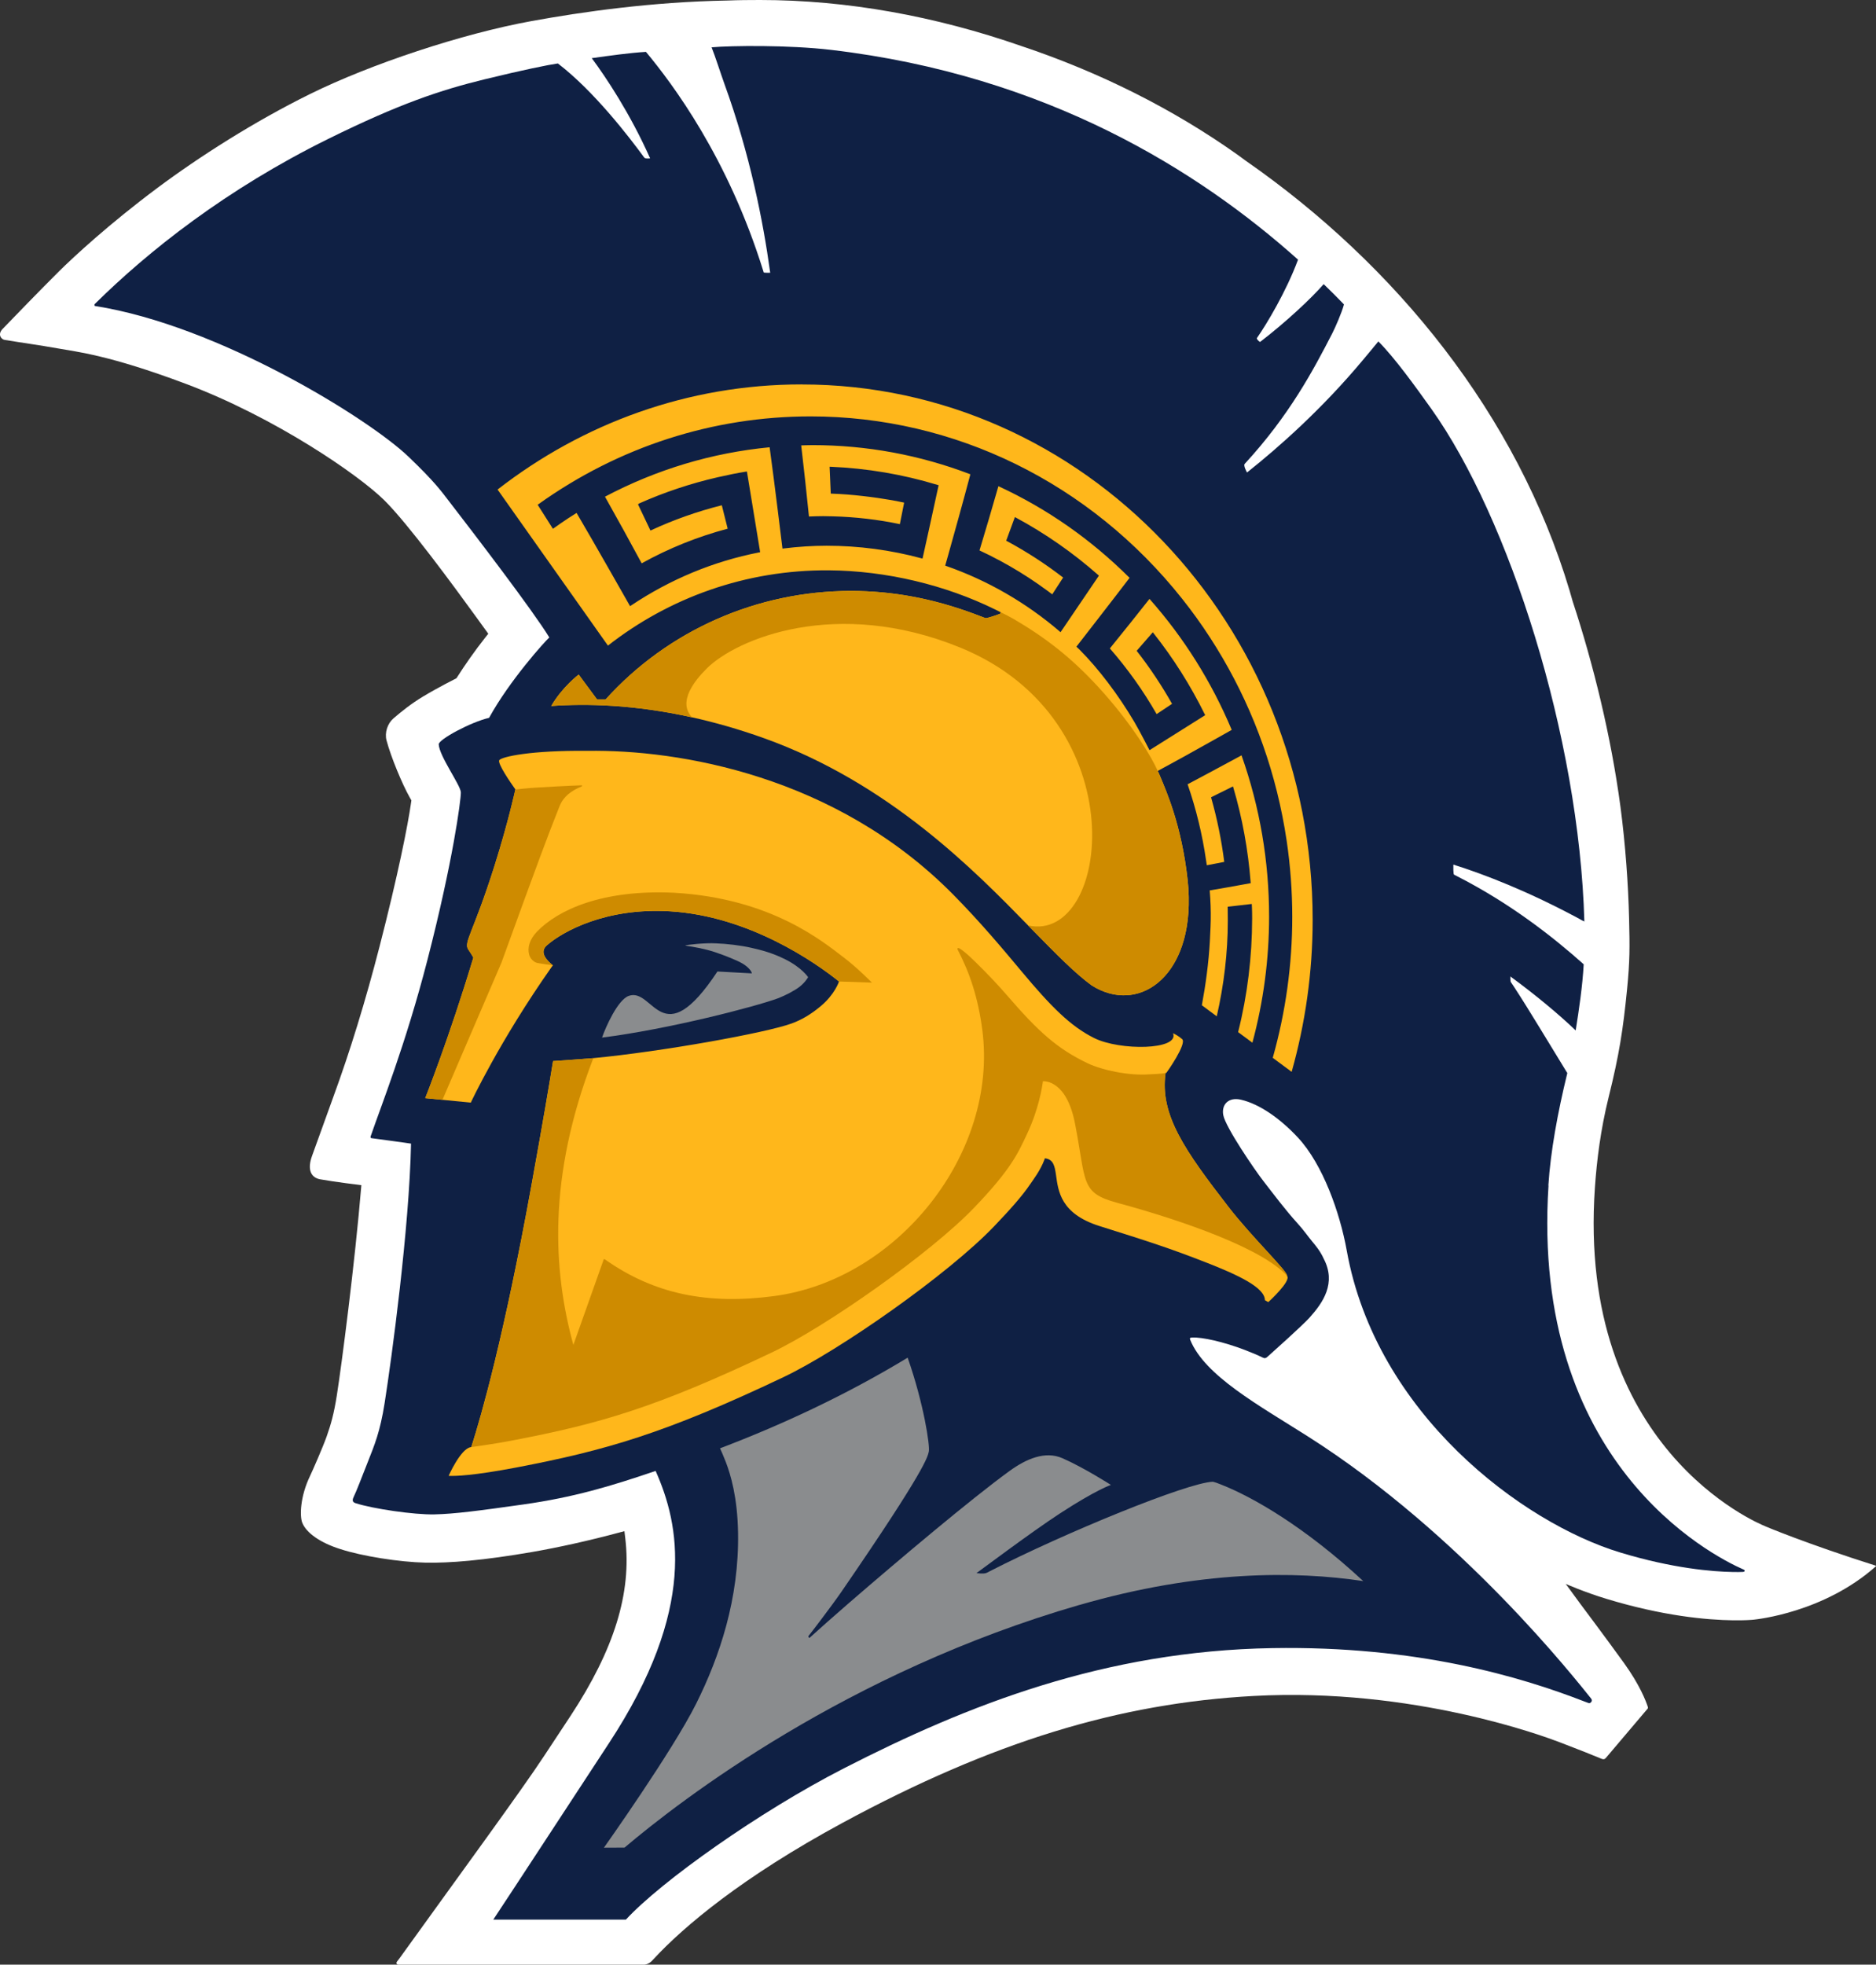
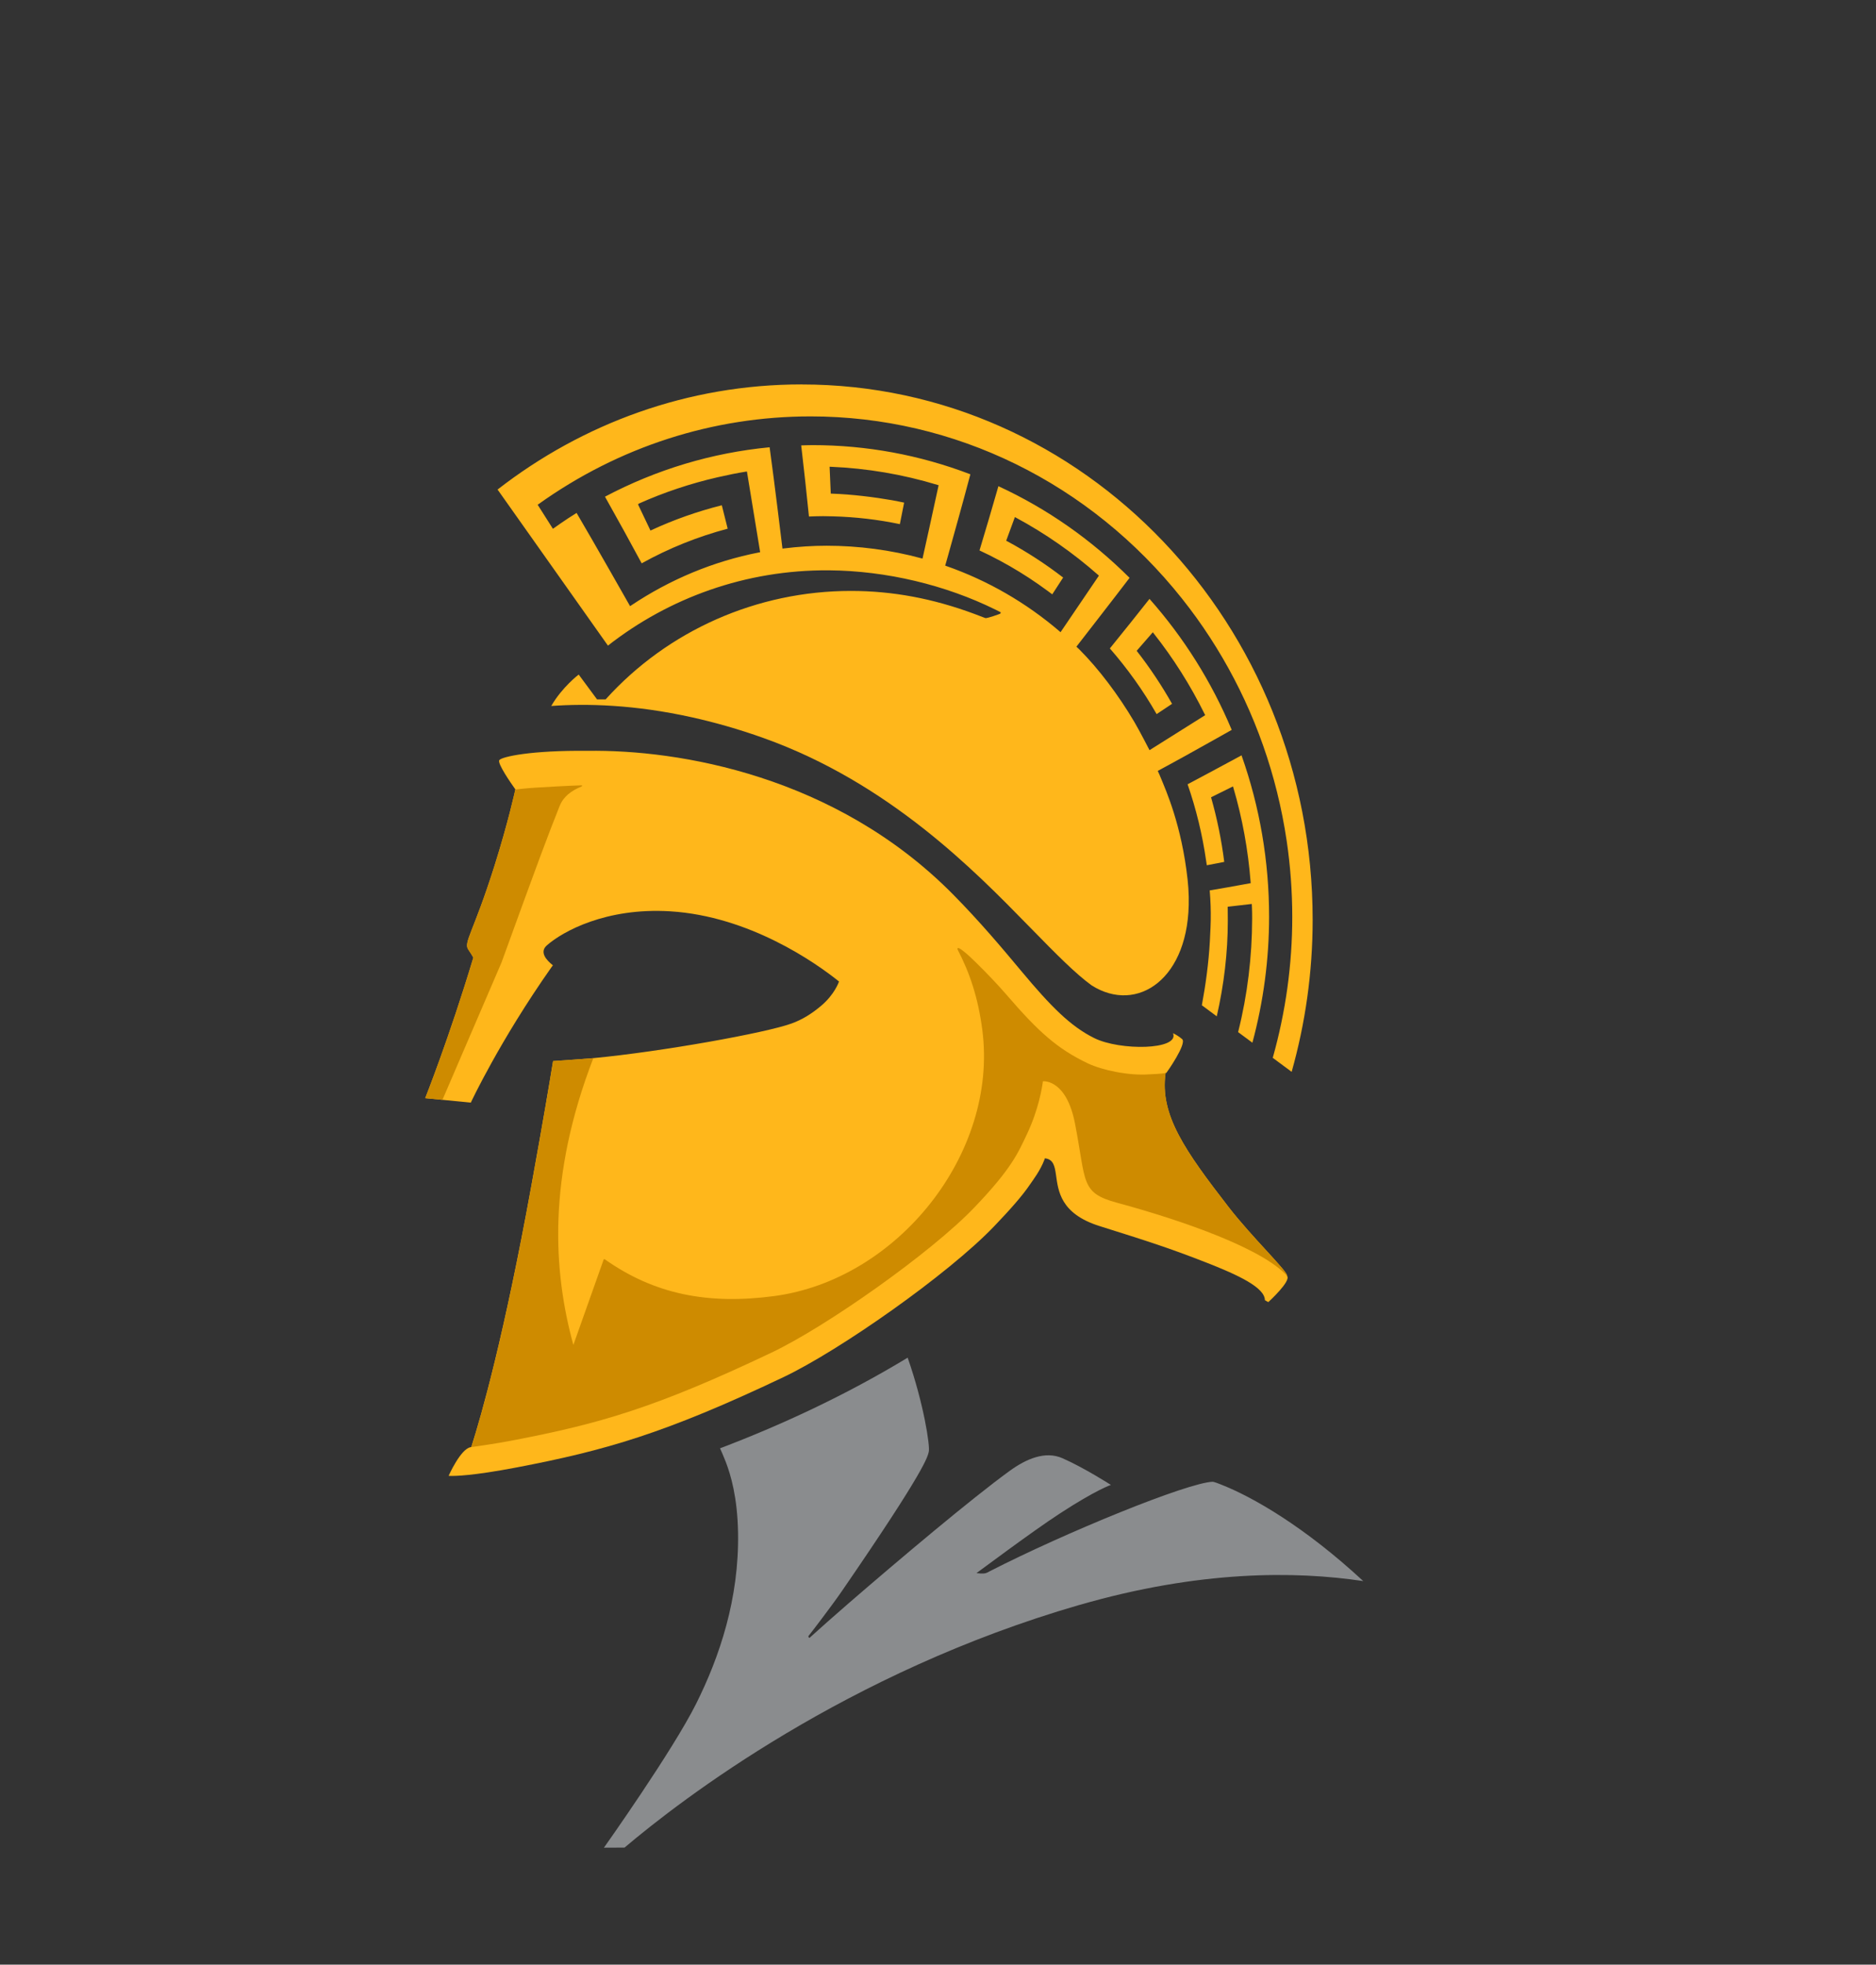
<svg xmlns="http://www.w3.org/2000/svg" id="Layer_1" data-name="Layer 1" viewBox="0 0 832.37 871.5">
  <rect x="0" y="0" width="832.37" height="871.5" fill="#333333" stroke="none" />
  <defs>
    <style>
      .cls-1 {
        fill: #fff;
      }

      .cls-2 {
        fill: #ffb71b;
      }

      .cls-3 {
        fill: #8a8c8e;
      }

      .cls-4 {
        fill: #ce8b00;
      }

      .cls-5 {
        fill: #0f2044;
      }
    </style>
  </defs>
-   <path class="cls-1" d="M783.25,677.04c-3.37-1.34-83.61-34.71-75.6-150.24,.83-12.06,2.52-25.7,6.11-40.17,4.7-18.91,6.38-29.9,8.14-47.58,1.28-12.95,1.23-18.64,.91-31.74-.36-14.8-1.62-32.86-3.83-49.48-4.18-31.32-12.04-63.27-21.19-91.06-.46-1.62-.91-3.24-1.4-4.87-23.35-77.94-76.97-144.21-143.7-190.62-1.24-.93-2.43-1.81-3.53-2.59-28.85-20.48-61.4-36.71-96.03-48.28C415.04,7.15,375.75,0,337.23,0c-4.85,0-9.7,.04-14.4,.23-33.69,.59-64.54,5.04-86.99,9.12-30.87,5.62-71.31,19.04-98.36,32.4-24.52,12.1-49,27.69-67.85,41.77-21.14,15.79-36.94,30.38-43.5,36.9-8.66,8.62-19.33,19.64-24.96,25.48-2.42,2.51-.57,4.64,.85,4.87,6.84,1.14,15.9,2.39,23.24,3.71,9.12,1.64,23.05,3,56.88,15.67,39.71,14.87,76.91,40.44,88.35,51.74,10.56,10.43,30.8,38.04,40.5,51.42l5.66,7.81-1.32,1.66c-4.73,5.97-9.23,12.45-12.81,18.09,0,0-7.85,3.92-14.89,8.15-5.07,3.05-9.35,6.47-13.11,9.7-2.54,2.2-3.94,6.26-3.02,9.72,1.98,7.46,7.05,19.58,10.27,25.25l.76,1.35-.13,.94c-1.42,10.12-5.83,32.18-13.96,63.76-6.22,24.15-13.13,46.62-20.52,66.78-3.12,8.51-6.92,19.33-9.42,26.1-2.4,6.51-.29,9.8,3.53,10.51,6.29,1.15,18.31,2.61,18.31,2.61-2.89,34.74-8.82,80.19-10.9,93.33-1.28,8.08-2.58,12.72-4.53,18.23-1.71,4.8-6.35,15.37-7.34,17.42-4.39,9.08-4.63,17.77-3.46,20.74,1.76,4.49,7.97,8.93,17.06,11.76,9.54,3.09,25.99,5.7,37.49,5.96,10.76,.24,25.86-.98,47.62-4.75,11.24-1.96,24.65-4.87,39.33-8.83l1.45-.38,.38,3.2c2.88,24.21-4.95,49.31-24.27,78.71l-11.58,17.55c-10.04,15.33-37.91,53.29-64.42,90.15-.21,.28-.5,.64-1.03,1.32-.53,.68-.13,1.39,.79,1.39h108.43c2.47,0,3.77-1.57,4.53-2.39,13.53-14.64,39.55-36.54,83.99-60.57,66.44-35.92,122.62-53.05,182.42-56.26,70.79-3.83,129.1,18.01,135.66,20.51,8.8,3.35,15.2,5.92,18.6,7.34,.83,.35,1.4,.3,1.98-.38,.55-.62,18.4-21.72,18.55-21.89,.18-.21,.1-.57,.03-.79-.87-2.58-3.42-9.49-10.59-19.45-8.13-11.26-19.33-26.19-19.33-26.19l-6.49-8.86s8.25,3.64,17.94,6.59c25.11,7.64,44.52,9.4,56.38,9.56,4.95,.07,8.25-.19,9.06-.28,1.33-.16,31.13-3.13,54.24-23.68,.09-.08,.08-.23-.08-.28-31.21-9.91-48.8-17.38-48.99-17.46" />
-   <path class="cls-5" d="M687,525.85c.97-15.04,4.09-32.18,8.41-49.84-8.57-13.93-17.04-28.17-23.51-38.05-.51-.77-1.22-1.83-1.56-2.33-.23-.34-.18-2.47-.18-2.47,11.14,8.16,21.56,16.83,28.96,23.94,1.46-9.08,3.03-19.73,3.56-29.34-13.39-11.94-32.4-26.99-56.47-39.22-.38-.19-.61-.32-1.06-.55-.37-.18-.33-3.59-.31-4.46,13.95,4.39,33.47,11.94,56.17,24.21,.55,.38,1.93,1.01,1.96,1.02-2.3-82.14-33.51-179.08-67.86-227.34-6.9-9.68-16.31-22.74-23.54-29.97-1.3,1.62-5.47,6.59-6.77,8.15-18.32,21.96-37.67,39.01-51.5,49.99-.19-.29-1.71-3.08-1.05-3.8,19.75-21.43,30.44-41.52,38.88-57.93,1.27-2.47,4.22-9.17,5.18-12.82-3.24-3.32-5.61-5.77-9-9-5.54,6.35-16.61,16.73-28.15,25.6-.27,.21-1.74-1.29-1.5-1.64,4.27-6.1,13.04-20.66,18.27-34.82-44.04-39.37-111.41-81.77-207.09-93.04-18.98-2.24-44.53-1.91-53.11-1.15,1.59,3.93,4.22,12.19,5.64,16.09,11.52,31.67,17.32,61.82,20.25,83.13,.04,.26,.11,.79,.11,.79,0,0-2.82,.05-2.88-.17-.07-.21-.15-.48-.21-.67-15.61-50.15-40.12-82.82-52.04-97.15-7.28,.44-15.58,1.62-24.04,2.79,6.13,8.26,16.98,24.4,25.89,44.45,0,0-2.13,.28-2.6-.35-6.68-9.1-22.26-29.46-38.33-41.75-4.15,.59-15.14,2.79-32.56,7.05-19.47,4.75-37.68,10.8-69.35,26.43-45.36,22.39-79.8,49.75-103.51,73.18-.41,.41-.18,.89,.12,.94,54.78,8.62,121.31,49.92,138.96,66.78,11.84,11.31,14.77,15.59,18.02,19.79,11.27,14.6,37.26,48.54,44.52,60.45-1.97,1.77-17.63,19.1-26.72,35.66-8.12,1.87-22.44,9.6-22.34,11.75,.22,5.26,9.83,18.28,9.82,21.37-.01,3.6-3.51,30.36-14.78,74.07-9.71,37.71-20.66,65.03-25.26,78.49-.08,.23-.05,.71,.28,.76,2.73,.38,15.57,2.08,17.65,2.44-.77,37.53-8.59,95.25-11.72,115.11-2.01,12.77-4.5,18.6-7.45,26.08-2.95,7.45-4.93,12.73-6.29,15.54-.79,1.65-.41,2.35,.92,2.78,7.51,2.43,25.83,5.16,34.93,4.95,8.94-.2,19.76-1.62,39.53-4.42,22.07-3.13,38.28-7.93,58.6-14.86,10.53,23.67,18.66,60.88-20.79,120.91-14.57,22.17-41.79,63.91-51.23,78.12h58.84c15.59-16.92,59.15-47.87,96.69-67.09,54.95-28.16,115.69-52.1,190.13-53.34,64.16-1.07,110.12,12.67,138.49,23.69,.38,.15,1.18,.43,1.86,.69,.67,.26,2.03-.86,1.09-2-6.68-8.24-57.15-72.78-125.7-116.3-21.83-13.86-45.79-26.93-52.2-42.87-.25-.61-.2-.94,.93-.98,4.43-.2,13.79,1.86,23.38,5.53,2.95,1.13,5.68,2.28,7.69,3.28,1.05,.52,1.48,.41,2.15-.15,.67-.56,1.62-1.45,1.62-1.45,0,0,14.13-12.6,17.2-16.04,5.99-6.67,11.97-15.32,6.27-26.15-1.5-3.36-3.68-5.94-5.01-7.52-1.86-2.21-3.92-5.25-6.92-8.52-4.65-5.07-10.54-12.85-15.22-18.91-3.41-4.41-16.38-23.3-17.4-28.72-.88-4.62,2.23-8.15,7.88-6.84,8.2,1.91,17.38,8.33,25.28,16.83,10.99,11.83,18.6,33.29,21.61,50.04,12.99,72.49,78.01,120.86,121.38,133.99,23.3,7.06,40.9,8.48,49.99,8.64,1.75,.03,3.34,.02,4.45-.04,.71-.05,1.18-.64,.25-1.05-14.54-6.36-94.45-47.54-86.54-170.36" />
-   <path class="cls-3" d="M303.94,419.45c4.53,.67,8.95,1.49,13.2,2.89,4.31,1.42,9.87,3.65,12.29,5.07,2.42,1.42,4.07,3.35,4.16,4.37l-15.27-.83c-24.8,37.51-28.3,6.84-39.36,10.82-4.84,1.74-10.21,13.74-11.84,18.5,29.47-3.71,67.95-13.69,78.27-17.5,3.17-1.28,7.05-3.24,9.37-5.04,2.55-1.98,3.8-4.25,3.8-4.25,0,0-2.72-4.22-10.14-7.92-5.72-2.86-10.52-4.09-15.17-5.14-4.65-1.06-10.88-1.79-15.56-1.95-4.65-.3-13.43,.64-13.74,.99" />
  <path class="cls-3" d="M478.98,711.94c53.19-15.38,95.75-15.12,125.89-10.58-25.8-23.92-48.88-37.28-63.28-42.9-1.27-.5-2.38-.94-3.46-1.17-11.17,.33-65.71,22.65-98.81,39.62-.48,.25-.71,.38-1.44,.74-.73,.37-1.87,.52-4.63,.17,1.09-.7,24.16-18.09,37.13-26.53,16.14-10.51,22.52-12.59,22.52-12.59,0,0-11.9-7.64-21.53-11.86-7.67-3.35-16.1,.35-23.37,5.62-17.05,12.37-48.76,39.11-71.27,58.57-6.79,5.88-12.91,11.32-17.6,15.56-.11-.09-.74-.55-.28-1.04,.47-.5,10.31-13.39,14.44-19.39,37.84-54.98,38.25-59.95,38.81-62.22,.6-2.47-2.22-21.25-9.38-41.69-27.84,16.89-56.67,30.12-83.25,40.21,.55,1.2,1.54,3.41,2.58,6.11,2.13,5.62,5.15,15.47,5.42,31.38,.5,29.1-8.14,54.9-18.61,75.83-10.46,20.94-40.9,63.84-40.9,63.84l9.14-.04c25.17-21.31,98.66-77.81,201.87-107.66" />
  <path class="cls-2" d="M355.69,170.52c-50.55,0-97.22,17.34-134.92,46.64l48.97,69.23c27.01-21.13,61.09-33.67,98.05-33.4,25.47,.19,51.8,6.53,73.87,17.43,1.54,.76,2.02,1.01,2.23,1.12,.16,.08,.18,.52-.2,.73-.04,.03-5.8,2.18-6.54,1.89-.21-.08-2.54-.98-4.89-1.86-18.41-6.83-36.3-10.17-54.71-10.17-41.65,0-81.26,17.54-108.84,48.12h-3.8l-8.13-11v-.02h-.01s-7.27,5.46-12.19,13.94c15.57-1.11,36.72-.69,62.5,5.04,9.93,2.21,20.51,5.17,31.77,9.2,55.73,19.92,93.87,59.13,117.32,83.11,.28,.28,.6,.61,.87,.88,12.03,12.31,20.06,20.42,27.34,25.73,20.21,12.77,43.7-2.94,43.06-38.85,0-.25,0-.5-.01-.77-.06-2.32-.21-4.7-.48-7.18-2.66-24.44-9.8-40.06-11.77-44.94-.26-.64-.56-1.33-.7-1.67-.25-.57-.74-1.66-.78-1.75,0,0,10.89-5.88,16.71-9.18,4.66-2.56,16.1-9.02,16.1-9.02-8.95-21.33-21.22-40.88-36.48-58.11-5.58,7.07-11.16,14.06-16.63,20.79-.34,.42-.85,1.04-.96,1.19,7.86,9,14.84,18.79,20.75,29.13l6.85-4.56c-4.61-8.15-9.82-15.98-15.49-23.24l-.21-.28,7.16-8.22,.31,.4c8.76,11.05,16.42,23.17,22.75,36.02l.18,.35-24.7,15.53s-4.36-8.49-6.72-12.5c-7.11-12.07-15.99-23.75-24.33-32.09-.67-.68-1.39-1.32-1.39-1.32,0,0,17.66-22.72,23.59-30.53-17.06-17.02-36.63-30.7-58.2-40.66-2.81,9.83-5.64,19.42-8.39,28.5,2.93,1.35,5.92,2.84,9.11,4.56,5.82,3.12,11.53,6.62,16.94,10.39,3.63,2.54,5.87,4.25,6.23,4.53,1.03-1.57,4.24-6.53,4.83-7.45-7.74-5.98-16.12-11.43-24.94-16.18l-.32-.17,3.85-10.48,.43,.23c13.06,7.03,25.36,15.61,36.58,25.5l.28,.24-17.03,25.1-.35-.31c-14.98-12.83-31.95-22.62-50.45-29.09l-.38-.13s.83-2.86,1.32-4.65c2.98-10.7,6.2-22.08,9.85-35.87-22.47-8.58-46.07-12.95-70.14-12.94-1.9,0-4.51,.11-4.92,.13,1.27,10.81,2.42,21.42,3.44,31.54,2.22-.09,4.25-.16,6.34-.16,1.1,0,4.21,.08,4.21,.08,10.04,.26,20.05,1.42,29.78,3.46,.64-3.22,1.28-6.38,1.9-9.54-1.1-.21-3.38-.73-5.3-1.06-7.98-1.39-17.91-2.63-26.85-2.93h-.4s-.52-11.92-.52-11.92h.46c16.14,.67,32.13,3.39,47.53,8.08l.38,.11-.08,.38c-1.94,9.19-7.06,32.16-7.06,32.16l-.43-.11c-13.72-3.71-27.9-5.59-42.15-5.59-6.14,0-12.57,.41-19.13,1.22l-.43,.06s-3.56-29.49-5.7-44.96c-25.58,2.46-50.16,9.83-73.05,21.92,5.94,10.56,11.26,20.24,16.28,29.56,12.02-6.67,24.85-11.83,38.16-15.36l-2.6-10.39c-10.77,2.7-21.3,6.41-31.28,11.04l-.39,.18-.47-1.02c-1.62-3.41-3.23-6.81-4.86-10.2l-.17-.39,.31-.33c11.21-5.02,23-8.95,35.04-11.71,4.73-1.08,8.73-1.88,12.55-2.49l.41-.06,5.87,35.8-.4,.08c-20.32,3.97-39.47,11.92-56.93,23.6l-.38,.26s-16.24-28.64-23.74-41.36c-4.96,3.04-10.5,7.04-10.5,7.04l-6.77-10.67,.33-.23c35.69-25.5,77.44-38.96,120.75-38.96,63.92,0,124.02,29.48,164.87,80.9,2.17,2.73,4.31,5.56,6.35,8.39,8.24,11.45,15.44,23.76,21.4,36.6,6.06,13.04,10.89,26.75,14.36,40.76,1.76,7.08,3.2,14.37,4.28,21.66,1.64,11.1,2.47,22.46,2.47,33.77,0,21.04-2.9,42-8.61,62.29l-.05,.16,8.39,6.22c6.03-21.39,9.32-44,9.32-67.44,0-131.16-101.5-237.48-226.71-237.48" />
  <path class="cls-2" d="M549.36,457.85l6.32,4.69c4.92-18.26,7.41-37.07,7.41-55.91,0-24.58-4.12-48.65-12.23-71.57l-2.8,1.52c-3.95,2.14-8.04,4.36-12.09,6.5-3,1.63-6.06,3.24-9.04,4.82,3.8,10.98,6.57,22.4,8.23,33.96,.1,.64,.19,1.3,.3,1.96,2.13-.4,7.73-1.49,7.73-1.49-1.21-9.61-3.15-19.14-5.76-28.33l-.09-.33s3.09-1.52,3.73-1.85c1.02-.5,6.01-2.98,6.01-2.98l.13,.48c4,13.55,6.58,27.69,7.69,42.06l.04,.38s-2.84,.52-3.37,.61c-4.41,.82-9.13,1.65-14.83,2.61,.38,4.6,.53,9.02,.46,13.11-.03,1.68-.09,3.61-.4,9.55-.51,9.36-1.89,19.43-3.51,28.09l-.04,.19,6.62,4.92c3.19-13.96,4.9-28.21,4.9-42.39,0-3.77-.05-6.23-.05-6.23l10.69-1.23s.18,2.85,.16,6.45c-.04,17-2.08,33.91-6.19,50.25l-.04,.17Z" />
  <path class="cls-2" d="M571.05,565.99c.69-1.63-15.47-17.02-25.94-30.55-19.18-24.81-30.66-40.88-27.95-59.47,.11-.01,.28-.05,.35-.06,.07-.01,9.26-13,6.99-14.98-1.68-1.46-3.39-2.28-3.88-2.53-.17-.08-.13,0-.13,0,2.79,7.42-23.56,7.76-35,2.08-10.54-5.23-19.26-14.06-32.14-29.48-8.65-10.36-18.48-22.08-30.57-34.32-52.15-52.74-121.83-64.23-162.09-63.61-25.06-.28-38.1,2.61-39.15,4.12-.99,1.42,5.29,10.41,7.11,12.96v.06c0,.08-3.15,14.55-9.25,33.88-9.43,29.87-13.86,33.93-11.58,37.18,.85,1.23,1.57,2.4,2.21,3.51-10.8,35.87-21.36,62.35-21.36,62.35l7.65,.75h0s12.57,1.24,12.57,1.24c0,0,12.74-27.31,35.78-60.05,.17-.23,.64-.86,.64-.86h.01c-3-2.37-6.06-5.9-2.68-8.86,7.08-6.21,26.3-16.82,54.68-15.1,35.19,2.14,64.64,22.84,74.94,31.14h0c-.01,.06-1.93,5.82-8.15,10.96-4.35,3.61-8.28,5.98-12.88,7.66-11.43,4.17-57.42,12.46-88,15.37-3.49,.33-15.4,1.13-17.85,1.31-1.54,9.53-4.43,26.66-9.64,55.36-12.06,66.44-22.11,101.69-26.64,115.86-.08,.01-.18,.03-.25,.04-4.5,.71-9.8,12.72-9.8,12.72,.09,0,.29,.02,.6,.03,2.17,.08,10.09-.04,29.44-3.73,39.49-7.54,65.95-15.12,118.43-40.03,25.04-11.89,73.1-45.63,93.46-66.85,7.18-7.49,12.66-13.66,16.13-18.83,1.15-1.71,4.45-5.95,6.28-10.82,.07-.18,.21-.59,.22-.62,3.76,.42,4.36,3.41,4.93,7.41,1,6.99,1.89,17.16,19.31,22.64,21.88,6.89,30.44,9.59,47.17,16.11,14.56,5.67,26.16,11.19,26.2,16.76,.1,.1,1.52,.86,1.52,.86,0,0,10.29-9.37,8.31-11.6" />
  <path class="cls-4" d="M248.3,357.57c1.68-4.23,5.16-6.82,9.7-8.68,.3-.13,.44-.53,.07-.52-5.24,.11-17.03,.83-20.19,1.01-3.29,.18-9.22,.83-9.22,.83,0,0-3.15,14.51-9.27,33.88-9.44,29.86-13.86,33.93-11.59,37.18,.86,1.23,1.57,2.4,2.21,3.51-10.79,35.87-21.35,62.35-21.35,62.35l7.65,.75,26.19-60.88c16.94-46.62,20-54.84,25.79-69.43" />
  <path class="cls-4" d="M545.12,535.44c-19.18-24.81-30.66-40.88-27.95-59.46-1.35,.31-6.33,.59-7.45,.6-9,.65-20.87-1.93-27.04-4.87-13.57-6.49-21.8-13.86-36.11-30.46-3.67-4.25-8.57-9.43-13.75-14.49-1.6-1.57-3.29-3.23-5.62-5.05-2.68-2.1-2.46-.78-2.3-.46,5.29,10.14,9.07,21.15,10.96,35.73,7.06,54.71-37.62,110.66-92.37,117.95-29.46,3.92-53.2-.84-75.05-16.25-.15-.11-.48-.26-.59,.01-.1,.27-13.45,37.91-13.45,37.91-9.03-32.84-11.53-74.43,8.86-127.21-3.49,.33-15.39,1.13-17.85,1.3-1.54,9.53-4.43,26.67-9.63,55.36-12.06,66.44-22.12,101.7-26.65,115.87,4.12-.64,9.9-1.36,17.72-2.85,39.19-7.48,63.9-14.57,115.5-39.08,24.23-11.5,70.68-44.24,89.89-64.29,16.66-17.36,19.5-24.33,23.49-32.77,5.21-11.04,6.7-20.93,7-23.3,.64-.02,10.48-.62,14.25,18.8,5.07,26.11,2.27,30.67,18.72,35.12,29.63,8.02,64.67,20.43,75.37,32.44,.69-1.62-15.46-17.01-25.94-30.55" />
-   <path class="cls-4" d="M526.93,390.34c-2.66-24.45-9.78-40.08-11.77-44.95-.17-.41-.32-.77-.46-1.1-.25-.57-.5-1.15-.74-1.7-.09-.21-.16-.35-.16-.35-3.07-6.91-11.06-20.06-24.01-34.73-14.09-15.98-26.74-25.11-39.88-32.84-1.6-.94-4.51-2.42-6.02-3.14,.16,.09,.18,.52-.2,.74-.04,.02-5.79,2.18-6.54,1.89-.21-.08-1.57-.59-2.8-1.06-1.02-.39-1.95-.74-2.09-.79-18.4-6.84-36.3-10.17-54.71-10.17-41.65,0-81.26,17.53-108.84,48.12h-3.8l-8.13-11v-.02h-.01s-7.27,5.46-12.19,13.94c15.57-1.1,36.72-.69,62.5,5.04-3.13-3.27-3.17-7.31-1.08-11.72,.08-.16,.16-.33,.26-.5,1.55-3.06,4.12-6.29,7.41-9.55,13.13-13.01,57.32-31.64,112.34-9.21,78.95,32.18,66.51,131.45,30.16,123.28,.28,.28,.6,.61,.87,.88,12.03,12.3,20.06,20.42,27.34,25.73,21.65,13.67,47.08-5.3,42.56-46.8" />
-   <path class="cls-4" d="M297.32,404.25c35.19,2.13,64.64,22.83,74.94,31.14l14.61,.5s-6.6-6.72-12.59-11.23c-8.92-6.71-31.86-26.18-75.19-28.64-31.96-1.52-51.64,7.66-60.88,17.3-3.23,3.38-4.3,7.12-3.41,10.21,.57,2,2.26,3.37,3.68,3.65,1.42,.27,6.76,1.08,6.82,1.03-3-2.37-6.06-5.9-2.68-8.86,7.08-6.2,26.29-16.82,54.68-15.1" />
</svg>